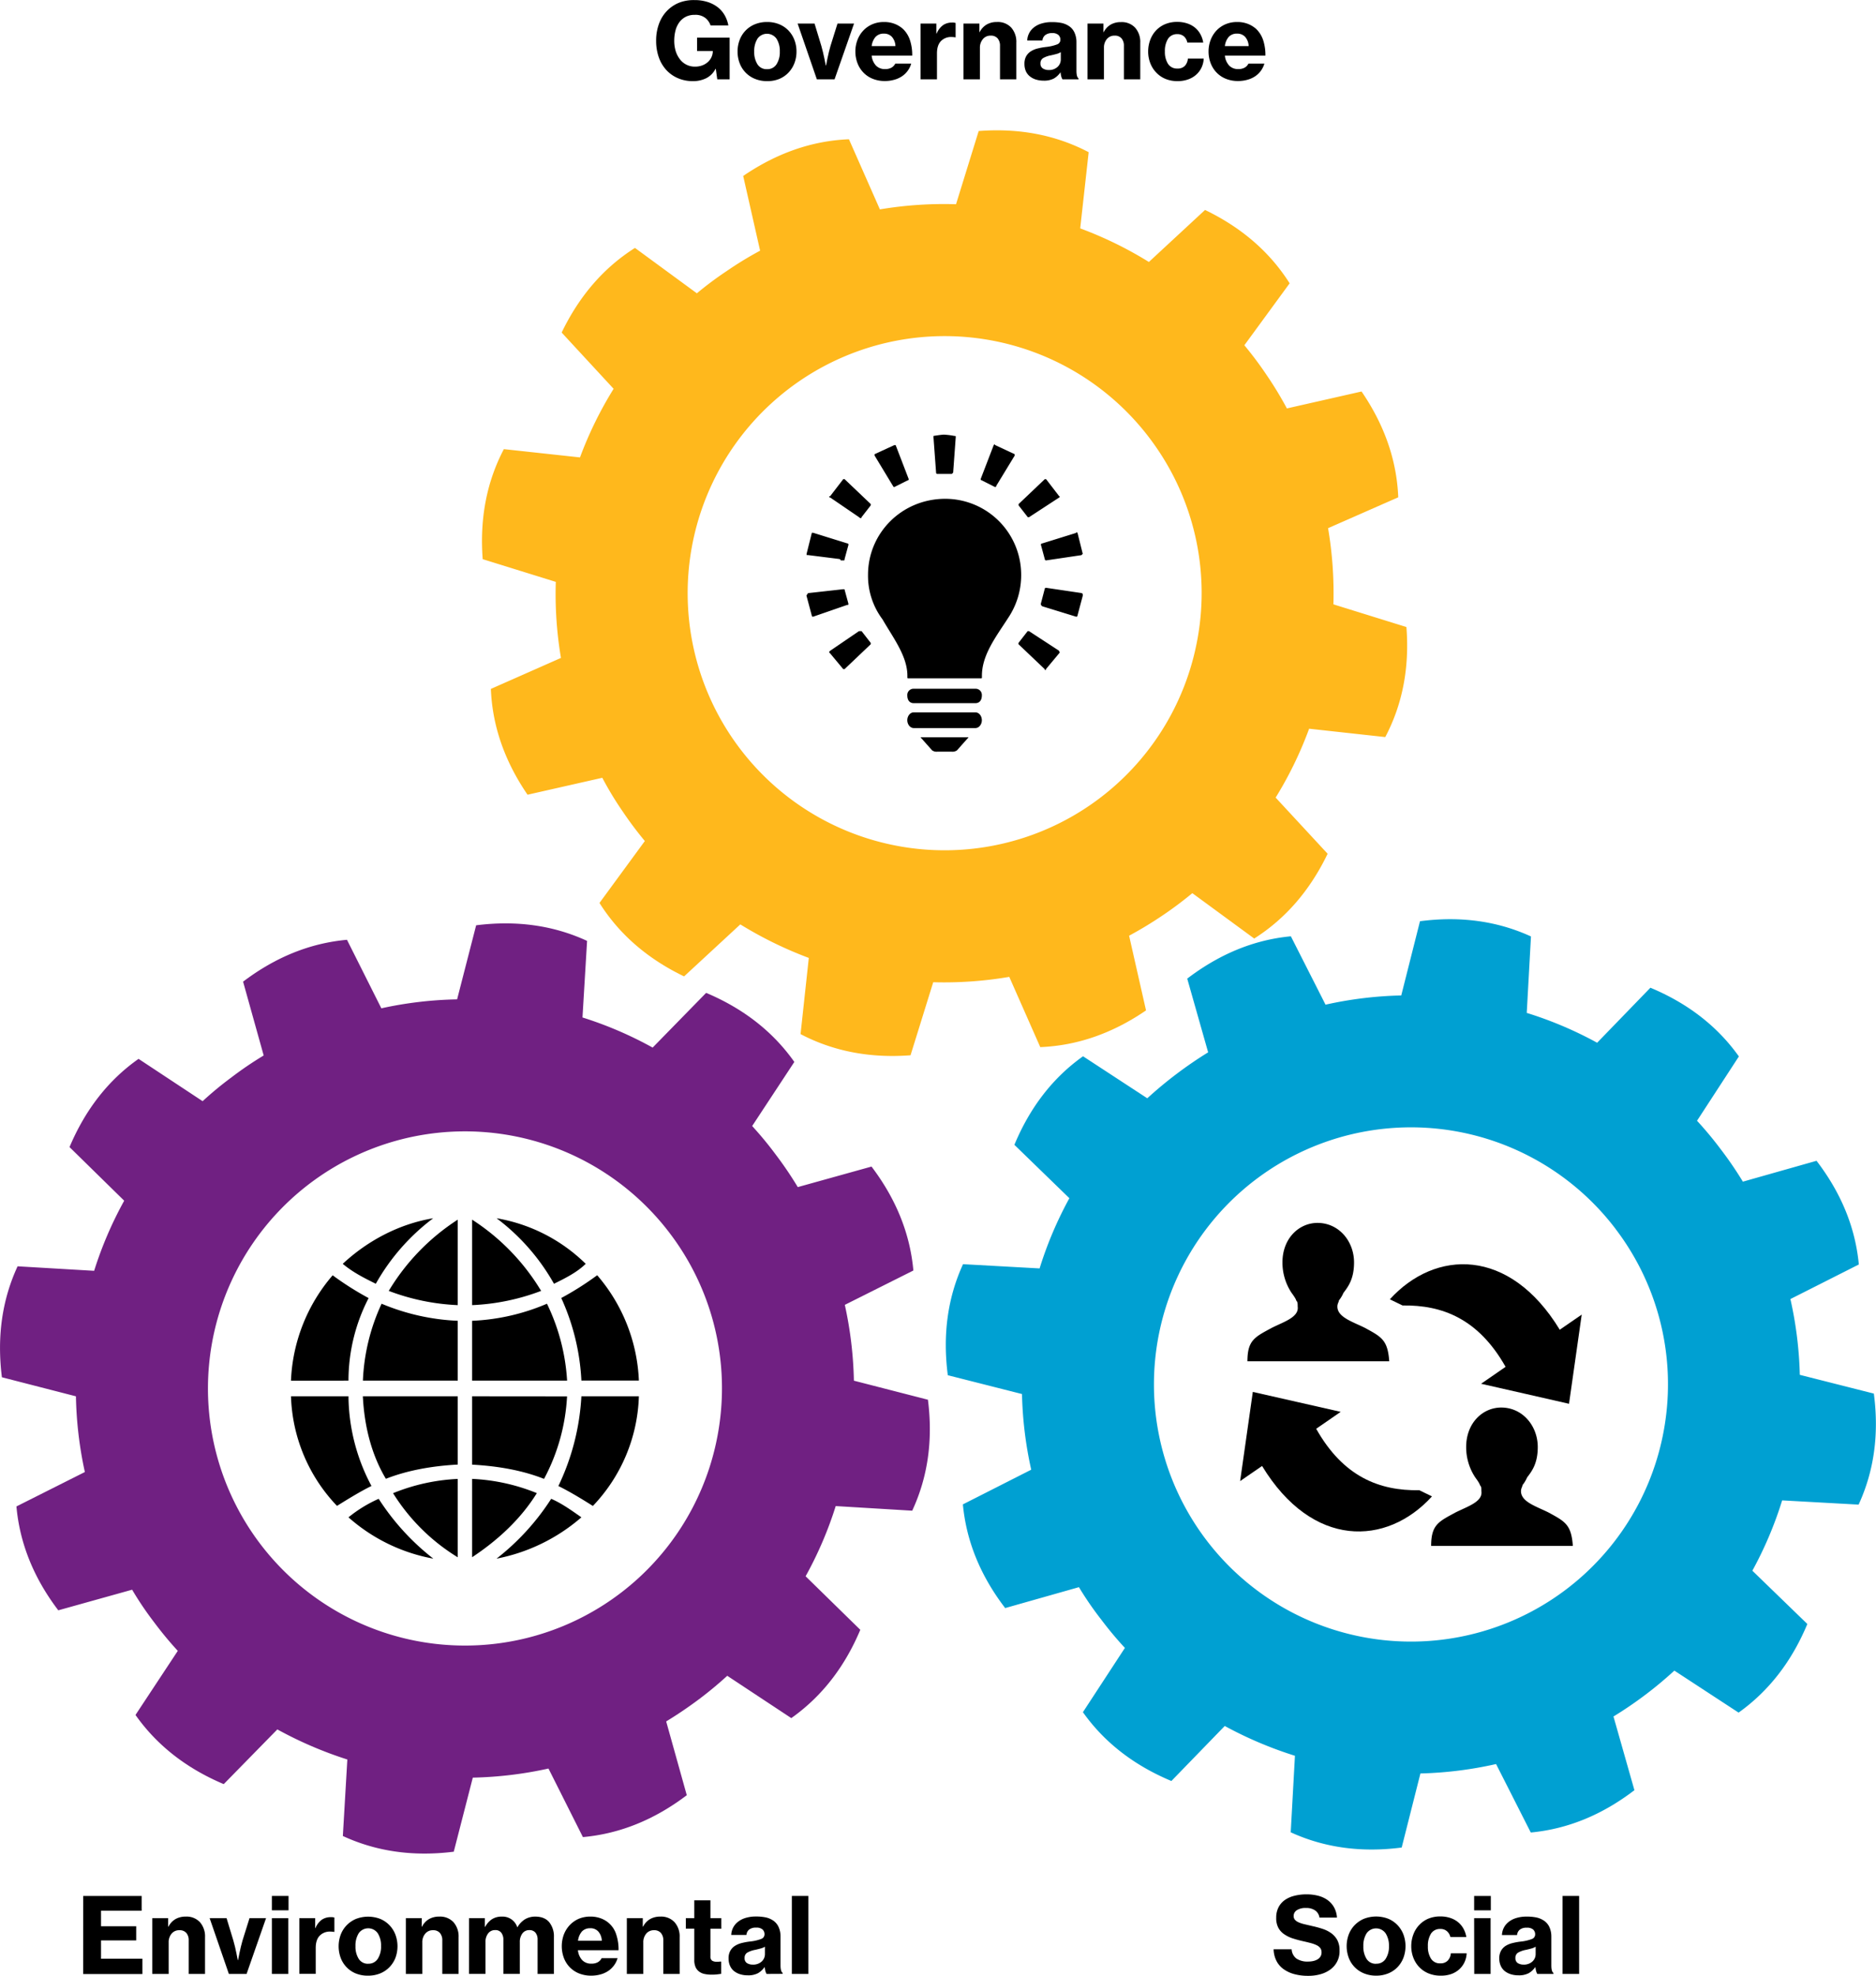
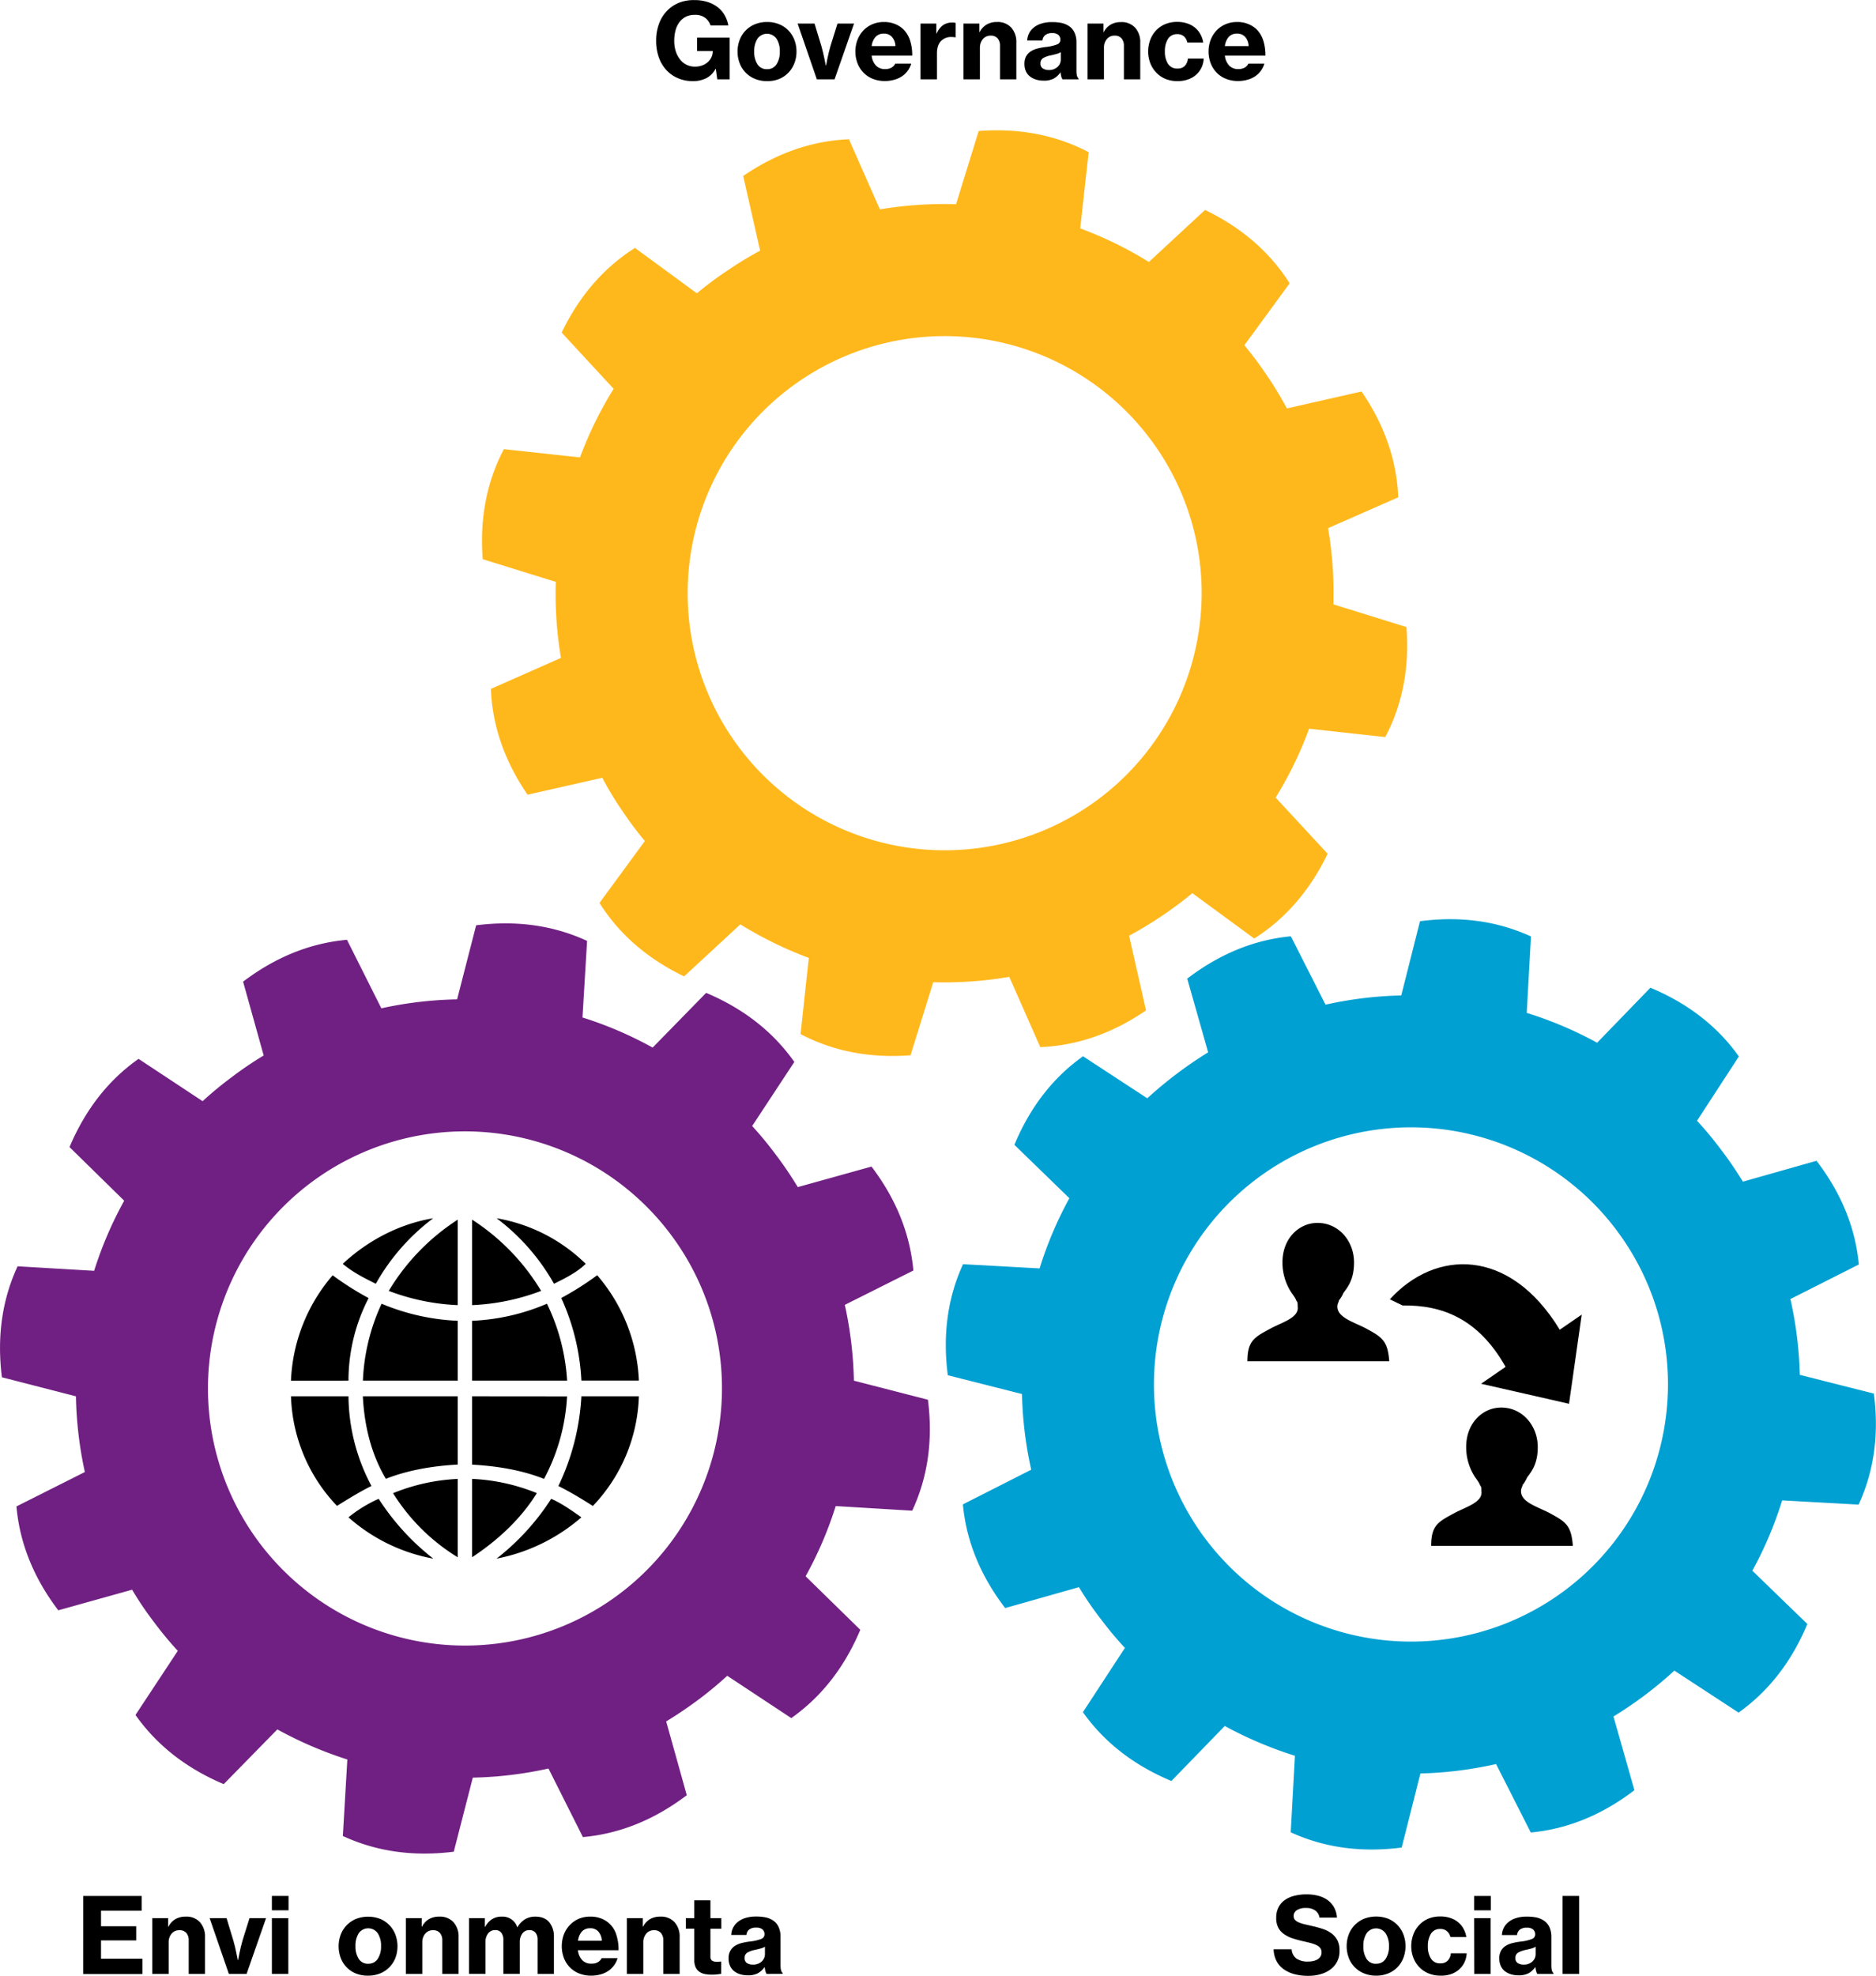
<svg xmlns="http://www.w3.org/2000/svg" id="Layer_1" data-name="Layer 1" viewBox="0 0 886.97 933.72">
  <defs>
    <style>.cls-1{fill:#ffb81c;}.cls-1,.cls-2,.cls-3,.cls-4{fill-rule:evenodd;}.cls-3{fill:#702082;}.cls-4{fill:#00a0d2;}</style>
  </defs>
  <path d="M340.31,31.9h-.15a9.89,9.89,0,0,1-4.41,4.43,13.83,13.83,0,0,1-6.19,1.37,17.65,17.65,0,0,1-7.11-1.37A16,16,0,0,1,317,32.54a17.46,17.46,0,0,1-3.66-6.16,23.37,23.37,0,0,1-1.24-7.8,22.66,22.66,0,0,1,1.63-8.7,16.93,16.93,0,0,1,4.76-6.56A16.5,16.5,0,0,1,323.61.4a19,19,0,0,1,6.54-1,20.18,20.18,0,0,1,6.24.89,15.5,15.5,0,0,1,4.81,2.47,13,13,0,0,1,3.29,3.79,15.42,15.42,0,0,1,1.76,4.83h-8.42a7.68,7.68,0,0,0-2.48-3.54,7.62,7.62,0,0,0-5-1.46,9.17,9.17,0,0,0-4.29.94,8.83,8.83,0,0,0-3,2.58,11.27,11.27,0,0,0-1.81,3.89,19.14,19.14,0,0,0-.59,4.83,16.53,16.53,0,0,0,.69,4.9,12.42,12.42,0,0,0,2,3.86,8.75,8.75,0,0,0,7.16,3.47,9.43,9.43,0,0,0,3.49-.62,8.4,8.4,0,0,0,2.63-1.61,7.06,7.06,0,0,0,1.65-2.3,6.46,6.46,0,0,0,.6-2.7v-.15h-7.43V17.14h15.4V36.85H341Z" transform="translate(-1.88 0.64)" />
  <path d="M364.58,37.7a14.91,14.91,0,0,1-5.75-1.07,12.83,12.83,0,0,1-7.23-7.38,15.12,15.12,0,0,1-1-5.52,15.17,15.17,0,0,1,1-5.53,12.83,12.83,0,0,1,7.23-7.38,14.91,14.91,0,0,1,5.75-1.06,14.71,14.71,0,0,1,5.69,1.06,12.86,12.86,0,0,1,4.39,2.95,13.37,13.37,0,0,1,2.8,4.43,15.17,15.17,0,0,1,1,5.53,15.12,15.12,0,0,1-1,5.52,13.27,13.27,0,0,1-2.8,4.43,12.72,12.72,0,0,1-4.39,3A14.71,14.71,0,0,1,364.58,37.7Zm-.05-5.65a5.09,5.09,0,0,0,4.48-2.3,10.57,10.57,0,0,0,1.56-6,10.8,10.8,0,0,0-1.56-6.1,5.51,5.51,0,0,0-9,0,11,11,0,0,0-1.54,6.1,10.73,10.73,0,0,0,1.54,6A5.08,5.08,0,0,0,364.53,32.05Z" transform="translate(-1.88 0.64)" />
  <path d="M379,10.5h8l3.22,10.6c.26.89.52,1.87.76,2.92s.48,2.07.67,3,.45,2.17.65,3.26h.15c.19-1.09.41-2.17.64-3.26s.42-2,.67-3,.5-2,.77-2.92l3.32-10.6h7.82l-9.21,26.35h-8.37Z" transform="translate(-1.88 0.64)" />
  <path d="M420.26,37.65a15.06,15.06,0,0,1-5.8-1.07,12.59,12.59,0,0,1-4.38-2.95,12.92,12.92,0,0,1-2.78-4.41,15.3,15.3,0,0,1-1-5.49,15.17,15.17,0,0,1,1-5.53,13.45,13.45,0,0,1,2.77-4.43,12.81,12.81,0,0,1,4.26-2.95,13.8,13.8,0,0,1,5.5-1.06,13.64,13.64,0,0,1,5.08.89,12.82,12.82,0,0,1,4,2.48,13,13,0,0,1,3.26,5.4,22,22,0,0,1,1,7.13H414a8.1,8.1,0,0,0,2,4.65A5.72,5.72,0,0,0,420.36,32a5.88,5.88,0,0,0,3-.67,4.57,4.57,0,0,0,1.81-1.91h7.53a10.71,10.71,0,0,1-1.56,3.25,10.91,10.91,0,0,1-2.63,2.62A12.16,12.16,0,0,1,424.86,37,16.15,16.15,0,0,1,420.26,37.65Zm-.4-22.39a5.12,5.12,0,0,0-4.06,1.58A8.1,8.1,0,0,0,414,21.15h11.24a6.94,6.94,0,0,0-1.63-4.33A4.9,4.9,0,0,0,419.86,15.26Z" transform="translate(-1.88 0.64)" />
  <path d="M444.58,15.21h.15a9.31,9.31,0,0,1,3.07-4,7.53,7.53,0,0,1,4.26-1.19,4.54,4.54,0,0,1,1.63.2V17h-.2a9.24,9.24,0,0,0-1.63-.15,6.61,6.61,0,0,0-5.08,1.91q-1.9,1.95-1.9,5.82V36.85H437.1V10.5h7.48Z" transform="translate(-1.88 0.64)" />
  <path d="M464.94,14.51h.14a8.58,8.58,0,0,1,3.3-3.56,9.4,9.4,0,0,1,4.83-1.19A8.65,8.65,0,0,1,480,12.41a10.17,10.17,0,0,1,2.4,7.11V36.85h-7.72V21a5.24,5.24,0,0,0-1.12-3.49,4.09,4.09,0,0,0-3.29-1.31,4.58,4.58,0,0,0-3.67,1.63A6.24,6.24,0,0,0,465.18,22V36.85h-7.77V10.5h7.53Z" transform="translate(-1.88 0.64)" />
  <path d="M504.22,36.85a4.74,4.74,0,0,1-.55-1.26,9.66,9.66,0,0,1-.34-2h-.1a9.64,9.64,0,0,1-3.1,2.88,9.83,9.83,0,0,1-4.88,1,12.17,12.17,0,0,1-3.59-.52,8.54,8.54,0,0,1-2.87-1.51A6.7,6.7,0,0,1,486.9,33a8.48,8.48,0,0,1-.66-3.44,7.25,7.25,0,0,1,.81-3.61,6.58,6.58,0,0,1,2.21-2.33,10.55,10.55,0,0,1,3.27-1.36,29.45,29.45,0,0,1,4.06-.72,20.86,20.86,0,0,0,5.08-1.19,2.29,2.29,0,0,0,1.56-2.18,3,3,0,0,0-.94-2.3,4.3,4.3,0,0,0-3-.87A5.06,5.06,0,0,0,496,16a3.62,3.62,0,0,0-1.26,2.53h-7.19a8.2,8.2,0,0,1,.8-3.27,8.1,8.1,0,0,1,2.18-2.8,10.67,10.67,0,0,1,3.61-1.93,16.3,16.3,0,0,1,5.1-.72,22,22,0,0,1,4.36.37,10,10,0,0,1,3.22,1.21,7.28,7.28,0,0,1,3,3.2,10.75,10.75,0,0,1,1,4.68V32.74c0,2,.33,3.24,1,3.67v.44Zm-6.54-4.4A5.91,5.91,0,0,0,501.86,31a4.71,4.71,0,0,0,1.56-3.62V24a6.77,6.77,0,0,1-2.05.87c-.81.22-1.64.42-2.5.62a11.84,11.84,0,0,0-3.82,1.34,2.79,2.79,0,0,0-1.24,2.52A2.61,2.61,0,0,0,495,31.75,5.18,5.18,0,0,0,497.68,32.45Z" transform="translate(-1.88 0.64)" />
  <path d="M523.58,14.51h.15A8.58,8.58,0,0,1,527,11a9.4,9.4,0,0,1,4.83-1.19,8.65,8.65,0,0,1,6.76,2.65,10.17,10.17,0,0,1,2.4,7.11V36.85h-7.73V21a5.24,5.24,0,0,0-1.11-3.49,4.09,4.09,0,0,0-3.29-1.31,4.57,4.57,0,0,0-3.67,1.63A6.19,6.19,0,0,0,523.83,22V36.85h-7.77V10.5h7.52Z" transform="translate(-1.88 0.64)" />
  <path d="M558.61,37.7a14.78,14.78,0,0,1-5.73-1.07,12.65,12.65,0,0,1-4.35-3,13.11,13.11,0,0,1-2.8-4.43,15.12,15.12,0,0,1-1-5.52,15.6,15.6,0,0,1,1-5.53,13.25,13.25,0,0,1,2.75-4.43,12.72,12.72,0,0,1,4.31-2.95,14.44,14.44,0,0,1,5.65-1.06,14.76,14.76,0,0,1,4.75.72,11.49,11.49,0,0,1,3.69,2,10.51,10.51,0,0,1,2.55,3.1,12.17,12.17,0,0,1,1.34,3.94h-7.53a5.21,5.21,0,0,0-1.58-2.9,4.51,4.51,0,0,0-3.12-1.07,5,5,0,0,0-4.44,2.23,10.76,10.76,0,0,0-1.46,5.95,10.5,10.5,0,0,0,1.46,5.84,5,5,0,0,0,4.44,2.23A4.68,4.68,0,0,0,562,30.56a5.62,5.62,0,0,0,1.51-3.51h7.48a11,11,0,0,1-1,4.18,10.55,10.55,0,0,1-2.51,3.39,11.38,11.38,0,0,1-3.84,2.26A14.6,14.6,0,0,1,558.61,37.7Z" transform="translate(-1.88 0.64)" />
  <path d="M587.24,37.65a15.06,15.06,0,0,1-5.8-1.07,12.59,12.59,0,0,1-4.38-2.95,12.92,12.92,0,0,1-2.78-4.41,15.3,15.3,0,0,1-1-5.49,15.17,15.17,0,0,1,1-5.53,13.45,13.45,0,0,1,2.77-4.43,12.81,12.81,0,0,1,4.26-2.95,13.8,13.8,0,0,1,5.5-1.06,13.61,13.61,0,0,1,5.08.89,12.82,12.82,0,0,1,4,2.48,13.09,13.09,0,0,1,3.27,5.4,22.32,22.32,0,0,1,1,7.13H581a8.1,8.1,0,0,0,2,4.65A5.72,5.72,0,0,0,587.34,32a5.88,5.88,0,0,0,3-.67,4.57,4.57,0,0,0,1.81-1.91h7.53a10.82,10.82,0,0,1-4.19,5.87A12.16,12.16,0,0,1,591.84,37,16.15,16.15,0,0,1,587.24,37.65Zm-.4-22.39a5.12,5.12,0,0,0-4.06,1.58A8.1,8.1,0,0,0,581,21.15h11.24a6.94,6.94,0,0,0-1.63-4.33A4.9,4.9,0,0,0,586.84,15.26Z" transform="translate(-1.88 0.64)" />
  <path class="cls-1" d="M512.65,107.31a180.73,180.73,0,0,1,32.42,15.85l26.55-24.58q26,12.53,40,34.67l-21.41,29.27a169.68,169.68,0,0,1,10.48,14,171.93,171.93,0,0,1,9.63,15.85l35.3-8q16.29,23.81,17.35,50l-33.18,14.59a183,183,0,0,1,2.52,36l34.52,10.72q2.25,28.75-10,52l-36-3.95A179.18,179.18,0,0,1,605,376.28l24.58,26.54q-12.52,26-34.71,40.07l-29.26-21.45q-6.75,5.6-14,10.48a183.46,183.46,0,0,1-15.89,9.63l8,35.3q-23.81,16.29-50,17.35L479.06,461a182.45,182.45,0,0,1-35.95,2.53l-10.73,34.52c-19.16,1.46-36.55-1.89-52-10l3.9-36a185.86,185.86,0,0,1-32.38-15.85l-26.59,24.58q-26-12.53-40-34.71l21.45-29.26a173.17,173.17,0,0,1-10.49-14,154.29,154.29,0,0,1-9.62-15.89l-35.35,8q-16.29-23.81-17.34-50l33.14-14.64a181.64,181.64,0,0,1-2.44-35.94l-34.56-10.73q-2.18-28.8,10-52l36,3.91A180,180,0,0,1,292,183.1l-24.57-26.58q12.53-26,34.66-40l29.27,21.45a163.2,163.2,0,0,1,14.05-10.48,168.46,168.46,0,0,1,15.85-9.67l-8-35.31q23.87-16.27,50-17.34l14.63,33.14a182.85,182.85,0,0,1,36-2.43L464.6,61.28q28.74-2.19,52,10l-4,36Zm36.43,104.24a121.49,121.49,0,1,0,18.72,91.09A121,121,0,0,0,549.08,211.55Z" transform="translate(-1.88 0.64)" />
-   <path class="cls-2" d="M484.69,271a36.23,36.23,0,0,1-6.19,20.43c-5.57,8.67-12.37,17.34-12.37,27.25v.62c0,.62,0,.62-.62.62h-34c-.62,0-.62,0-.62-.62v-.62c0-9.29-6.81-18-11.76-26.63A34.29,34.29,0,0,1,412.28,271c0-19.82,16.09-35.92,36.52-35.92A35.93,35.93,0,0,1,484.69,271ZM463,336H433.94c-1.85,0-3.09,1.86-3.09,3.71s1.24,3.72,3.09,3.72H463c1.86,0,3.1-1.86,3.1-3.72S464.89,336,463,336Zm0-11.15H433.94a2.93,2.93,0,0,0-3.09,3.1c0,2.48,1.24,3.71,3.09,3.71H463c1.86,0,3.1-1.23,3.1-3.71a2.93,2.93,0,0,0-3.1-3.1Zm-25.37,22.92c-.62,0-.62,0,0,.61l4.95,5.58a3.7,3.7,0,0,0,2.47.62h6.81a3.73,3.73,0,0,0,2.48-.62l4.95-5.58c.62-.61.62-.61,0-.61Zm50.75-50.16h-.62l-4.34,5.57v.62l12.38,11.76c0,.62.62.62.62,0l6.19-7.43c.62-.62,0-.62,0-1.24l-14.23-9.28Zm24.75-18-16.71-2.48a.61.61,0,0,0-.62.62L494,284.62c0,.62,0,.62.62,1.24l16.09,4.95a.61.61,0,0,0,.62-.62l2.47-9.28v-.62a.61.61,0,0,0-.62-.62ZM494,256.76l1.85,6.81a.61.61,0,0,0,.62.62l16.71-2.48.62-.62-2.47-9.91s-.62-.62-.62,0l-16.09,5a.61.61,0,0,0-.62.62Zm-6.19-13h.62l14.23-9.29s.62-.62,0-.62l-6.19-8.05h-.62l-12.38,11.77v.62l4.34,5.57Zm-21.66-17.34,6.18,3.1a.61.61,0,0,0,.62-.62l8.67-14.24V214l-9.29-4.34c0-.62-.61,0-.61,0l-6.19,16.1a.61.61,0,0,0,.62.62Zm-21.05-3.09h6.81l.62-.62L453.75,206c0-.62,0-.62-.62-.62a33.38,33.38,0,0,0-4.95-.62c-1.24,0-4.95.62-4.95.62V206l1.23,16.72a.61.61,0,0,0,.62.62Zm-21,5.57a.61.61,0,0,0,.62.62l6.19-3.1a.61.61,0,0,0,.62-.62l-6.19-16.1h-.62L415.37,214v.62L424,228.89ZM408,243.75c.62.62,1.24.62,1.24,0l4.33-5.57v-.62l-12.38-11.77h-.62l-6.19,8.05c-.62,0-.62.62,0,.62L408,243.75Zm-9.29,19.82a.61.61,0,0,1,.62.62h1.24c.62,0,.62,0,.62-.62l1.86-6.81a.61.61,0,0,0-.62-.62l-16.09-5h-.62l-2.48,9.91v.62h.62l14.85,1.86ZM403,284.62l-1.86-6.81h-.62l-16.71,1.86c0,.62-.62.62-.62,1.24l2.48,9.28a.61.61,0,0,0,.62.62l16.09-5.57c.62,0,.62,0,.62-.62Zm6.19,13H408l-13.62,9.28c-.62.62-.62.62,0,1.24l6.19,7.43h.62l12.38-11.76v-.62l-4.33-5.57Z" transform="translate(-1.88 0.64)" />
  <path d="M41.21,895.33H68.85v7H49.64v7.33H66.28v6.68H49.64V925H69.2v7.24h-28Z" transform="translate(-1.88 0.64)" />
  <path d="M81.39,909.84h.15a8.5,8.5,0,0,1,3.29-3.56,9.5,9.5,0,0,1,4.83-1.19,8.64,8.64,0,0,1,6.76,2.65,10.2,10.2,0,0,1,2.4,7.11v17.34H91.1V916.33A5.24,5.24,0,0,0,90,912.84a4.09,4.09,0,0,0-3.29-1.31A4.58,4.58,0,0,0,83,913.16a6.24,6.24,0,0,0-1.38,4.17v14.86H73.86V905.83h7.53Z" transform="translate(-1.88 0.64)" />
  <path d="M101,905.83h8l3.22,10.6c.26.9.52,1.87.77,2.93s.47,2.06.66,3,.45,2.18.65,3.27h.15c.2-1.09.41-2.18.64-3.27s.42-2,.67-3,.5-2,.77-2.93l3.32-10.6h7.82l-9.21,26.36h-8.37Z" transform="translate(-1.88 0.64)" />
  <path d="M130.43,895.33h7.87v6.79h-7.87Zm0,10.5h7.77v26.36h-7.77Z" transform="translate(-1.88 0.64)" />
-   <path d="M150.88,910.54H151a9.36,9.36,0,0,1,3.07-4,7.45,7.45,0,0,1,4.26-1.19,4.67,4.67,0,0,1,1.64.19v6.79h-.2a9.33,9.33,0,0,0-1.63-.15,6.64,6.64,0,0,0-5.08,1.91q-1.91,1.95-1.91,5.82v12.24H143.4V905.83h7.48Z" transform="translate(-1.88 0.64)" />
  <path d="M176,933A15,15,0,0,1,170.2,932a12.76,12.76,0,0,1-7.23-7.38,15.88,15.88,0,0,1,0-11,13,13,0,0,1,2.82-4.44,13.39,13.39,0,0,1,4.41-3,16,16,0,0,1,11.45,0,13.06,13.06,0,0,1,4.38,3,13.31,13.31,0,0,1,2.8,4.44,15.88,15.88,0,0,1,0,11A13.41,13.41,0,0,1,186,929a12.89,12.89,0,0,1-4.38,2.94A14.8,14.8,0,0,1,176,933Zm0-5.65a5.09,5.09,0,0,0,4.48-2.3,10.55,10.55,0,0,0,1.56-6,10.74,10.74,0,0,0-1.56-6.09,5.5,5.5,0,0,0-9,0,10.91,10.91,0,0,0-1.53,6.09,10.71,10.71,0,0,0,1.53,6A5.1,5.1,0,0,0,175.9,927.38Z" transform="translate(-1.88 0.64)" />
  <path d="M201.26,909.84h.15a8.56,8.56,0,0,1,3.29-3.56,9.5,9.5,0,0,1,4.83-1.19,8.67,8.67,0,0,1,6.77,2.65,10.2,10.2,0,0,1,2.4,7.11v17.34H211V916.33a5.24,5.24,0,0,0-1.11-3.49,4.11,4.11,0,0,0-3.3-1.31,4.55,4.55,0,0,0-3.66,1.63,6.2,6.2,0,0,0-1.39,4.17v14.86h-7.78V905.83h7.53Z" transform="translate(-1.88 0.64)" />
  <path d="M223.65,905.83h7.48v4.11h.15a9.61,9.61,0,0,1,3.2-3.61,8.45,8.45,0,0,1,4.73-1.24,7.29,7.29,0,0,1,7.23,5h.1a10.46,10.46,0,0,1,3.74-3.84,9.44,9.44,0,0,1,4.63-1.16q4.41,0,6.64,2.65a10.64,10.64,0,0,1,2.22,7.06v17.39h-7.72v-16.1a5.13,5.13,0,0,0-1-3.4,3.56,3.56,0,0,0-2.9-1.21,3.94,3.94,0,0,0-3.29,1.58,6.59,6.59,0,0,0-1.21,4.12v15h-7.78v-16.1a5.29,5.29,0,0,0-1-3.4,3.46,3.46,0,0,0-2.89-1.21,4,4,0,0,0-3.32,1.58,6.48,6.48,0,0,0-1.24,4.12v15h-7.78Z" transform="translate(-1.88 0.64)" />
  <path d="M281.41,933a15.06,15.06,0,0,1-5.8-1.07,12.8,12.8,0,0,1-4.38-2.94,12.94,12.94,0,0,1-2.77-4.41,16,16,0,0,1,0-11,13.56,13.56,0,0,1,2.77-4.44,13,13,0,0,1,4.26-3,14,14,0,0,1,5.5-1.06,13.77,13.77,0,0,1,5.08.89,11.82,11.82,0,0,1,7.26,7.88,22.32,22.32,0,0,1,1,7.13H275.12a8.16,8.16,0,0,0,2,4.66,5.78,5.78,0,0,0,4.41,1.68,6,6,0,0,0,3-.67,4.55,4.55,0,0,0,1.8-1.91h7.53a10.71,10.71,0,0,1-1.56,3.25,11.09,11.09,0,0,1-2.62,2.63,12.27,12.27,0,0,1-3.64,1.73A16.27,16.27,0,0,1,281.41,933Zm-.4-22.39a5.14,5.14,0,0,0-4.06,1.58,8.22,8.22,0,0,0-1.78,4.31h11.24a6.94,6.94,0,0,0-1.63-4.33A4.9,4.9,0,0,0,281,910.59Z" transform="translate(-1.88 0.64)" />
  <path d="M305.78,909.84h.15a8.5,8.5,0,0,1,3.29-3.56,9.5,9.5,0,0,1,4.83-1.19,8.64,8.64,0,0,1,6.76,2.65,10.16,10.16,0,0,1,2.41,7.11v17.34h-7.73V916.33a5.19,5.19,0,0,0-1.12-3.49,4.09,4.09,0,0,0-3.29-1.31,4.58,4.58,0,0,0-3.67,1.63,6.24,6.24,0,0,0-1.38,4.17v14.86h-7.78V905.83h7.53Z" transform="translate(-1.88 0.64)" />
  <path d="M326.14,905.83h4v-8.42h7.63v8.42h5.15v5h-5.15v13.07a2.28,2.28,0,0,0,.77,2,3.78,3.78,0,0,0,2.15.52l.89,0,.9-.08h.39v5.8c-.43.06-1,.15-1.78.24a21.31,21.31,0,0,1-2.73.15,15.72,15.72,0,0,1-3.34-.32,6.41,6.41,0,0,1-2.6-1.14,5.23,5.23,0,0,1-1.68-2.13,8,8,0,0,1-.6-3.34V910.79h-4Z" transform="translate(-1.88 0.64)" />
  <path d="M364.33,932.19a4.68,4.68,0,0,1-.54-1.27,8.87,8.87,0,0,1-.35-1.95h-.1a9.61,9.61,0,0,1-3.1,2.87,9.8,9.8,0,0,1-4.88,1,11.89,11.89,0,0,1-3.59-.52,8.63,8.63,0,0,1-2.87-1.51,6.61,6.61,0,0,1-1.88-2.5,8.39,8.39,0,0,1-.67-3.45,7.17,7.17,0,0,1,.82-3.61,6.55,6.55,0,0,1,2.2-2.33,10.8,10.8,0,0,1,3.27-1.36,29.45,29.45,0,0,1,4.06-.72,20.73,20.73,0,0,0,5.08-1.19,2.29,2.29,0,0,0,1.56-2.18,3,3,0,0,0-.94-2.3,4.28,4.28,0,0,0-3-.87,5.09,5.09,0,0,0-3.35.94,3.62,3.62,0,0,0-1.26,2.53h-7.18a8.2,8.2,0,0,1,3-6.07,10.73,10.73,0,0,1,3.62-1.93,16.26,16.26,0,0,1,5.1-.72,22.16,22.16,0,0,1,4.36.37,10.12,10.12,0,0,1,3.22,1.21,7.32,7.32,0,0,1,3,3.2,10.61,10.61,0,0,1,1,4.68v13.52c0,2,.33,3.24,1,3.67v.45Zm-6.54-4.41a5.94,5.94,0,0,0,4.19-1.44,4.71,4.71,0,0,0,1.56-3.62v-3.41a7.1,7.1,0,0,1-2.06.86c-.81.22-1.64.42-2.5.62a11.92,11.92,0,0,0-3.81,1.34,2.77,2.77,0,0,0-1.24,2.53,2.6,2.6,0,0,0,1.14,2.42A5.05,5.05,0,0,0,357.79,927.78Z" transform="translate(-1.88 0.64)" />
-   <path d="M376.27,895.33h7.82v36.86h-7.82Z" transform="translate(-1.88 0.64)" />
  <path class="cls-3" d="M277.28,480.19a179.88,179.88,0,0,1,33.17,14.23l25.29-25.86q26.58,11.22,41.7,32.64L357.5,531.49A168.6,168.6,0,0,1,368.66,545a175.21,175.21,0,0,1,10.41,15.35l34.86-9.7q17.44,23,19.79,49.12L401.31,616a183.3,183.3,0,0,1,4.29,35.83l35,9q3.66,28.62-7.43,52.44L397,711.09a179.1,179.1,0,0,1-14.23,33.17l25.86,25.3Q397.45,796.13,376,811.29l-30.28-20q-6.48,5.93-13.48,11.17c-5,3.73-10.09,7.18-15.39,10.4l9.74,34.86q-23,17.44-49.11,19.8L261.2,835.12a182.71,182.71,0,0,1-35.78,4.3l-9,35c-19.07,2.4-36.6-.08-52.44-7.42l2.12-36.15A186,186,0,0,1,133,816.63l-25.34,25.86C89.92,835,76,824.08,65.94,809.8l20-30.29A170.58,170.58,0,0,1,74.75,766a154.26,154.26,0,0,1-10.4-15.39l-34.91,9.74Q12,737.42,9.65,711.26L42,695a182.67,182.67,0,0,1-4.22-35.78l-35-9q-3.6-28.66,7.42-52.44l36.19,2.13A180.15,180.15,0,0,1,60.6,566.78L34.75,541.44c7.48-17.71,18.35-31.65,32.64-41.69l30.29,20a164.2,164.2,0,0,1,13.52-11.17,168.37,168.37,0,0,1,15.35-10.43l-9.74-34.88q23-17.43,49.12-19.79l16.25,32.38A182.31,182.31,0,0,1,218,471.63l9-35Q255.62,433,279.45,444l-2.17,36.18ZM318.82,582.5a121.5,121.5,0,1,0,23.19,90A121,121,0,0,0,318.82,582.5Z" transform="translate(-1.88 0.64)" />
  <path d="M620.39,933.08a24.69,24.69,0,0,1-6.69-.84,15.68,15.68,0,0,1-5.1-2.43,10.79,10.79,0,0,1-3.29-3.94,12.83,12.83,0,0,1-1.27-5.33h8.52a5.91,5.91,0,0,0,2.31,4.41,9.38,9.38,0,0,0,5.52,1.39,10.85,10.85,0,0,0,2.38-.25,6.9,6.9,0,0,0,2-.76,4.13,4.13,0,0,0,1.41-1.34,3.56,3.56,0,0,0,.52-2,3.31,3.31,0,0,0-.57-2,4.45,4.45,0,0,0-1.66-1.34,14.31,14.31,0,0,0-2.67-1q-1.59-.42-3.57-.87c-1.78-.4-3.47-.84-5-1.34a15.39,15.39,0,0,1-4.16-2,8.67,8.67,0,0,1-2.8-3.07,9.72,9.72,0,0,1-1-4.73,10.63,10.63,0,0,1,1.09-4.95,9.64,9.64,0,0,1,3-3.44,13.43,13.43,0,0,1,4.55-2,22.85,22.85,0,0,1,5.7-.67,21.64,21.64,0,0,1,5.6.69,13.25,13.25,0,0,1,4.45,2.08,10.64,10.64,0,0,1,3,3.44,11.44,11.44,0,0,1,1.33,4.78h-8.27a4.91,4.91,0,0,0-2-3.36,7.3,7.3,0,0,0-4.41-1.19,7.52,7.52,0,0,0-4.21,1,3.16,3.16,0,0,0-1.58,2.77,2.6,2.6,0,0,0,.59,1.78,4.92,4.92,0,0,0,1.73,1.22,15.1,15.1,0,0,0,2.8.91l3.84.9a46.45,46.45,0,0,1,4.78,1.31,14.74,14.74,0,0,1,4.06,2.05,9.84,9.84,0,0,1,2.83,3.22,10,10,0,0,1,1.06,4.86A10.55,10.55,0,0,1,631,930a14.37,14.37,0,0,1-4.71,2.3A20.72,20.72,0,0,1,620.39,933.08Z" transform="translate(-1.88 0.64)" />
  <path d="M652.54,933a15,15,0,0,1-5.75-1.07,12.76,12.76,0,0,1-7.23-7.38,15.88,15.88,0,0,1,0-11,13,13,0,0,1,2.82-4.44,13.39,13.39,0,0,1,4.41-3,16,16,0,0,1,11.45,0,13.06,13.06,0,0,1,4.38,3,13.31,13.31,0,0,1,2.8,4.44,15.88,15.88,0,0,1,0,11,13.41,13.41,0,0,1-2.8,4.44,12.89,12.89,0,0,1-4.38,2.94A14.8,14.8,0,0,1,652.54,933Zm0-5.65a5.09,5.09,0,0,0,4.48-2.3,10.55,10.55,0,0,0,1.56-6A10.74,10.74,0,0,0,657,913a5.5,5.5,0,0,0-9,0,10.91,10.91,0,0,0-1.53,6.09,10.71,10.71,0,0,0,1.53,6A5.08,5.08,0,0,0,652.49,927.38Z" transform="translate(-1.88 0.64)" />
  <path d="M683,933a14.72,14.72,0,0,1-5.72-1.07,12.91,12.91,0,0,1-4.36-2.94,13.41,13.41,0,0,1-2.8-4.44,15.12,15.12,0,0,1-1-5.52,15.54,15.54,0,0,1,1-5.52,13,13,0,0,1,2.75-4.44,12.76,12.76,0,0,1,4.31-3,14.55,14.55,0,0,1,5.65-1.06,14.76,14.76,0,0,1,4.75.72,11.68,11.68,0,0,1,3.69,2,10.64,10.64,0,0,1,2.55,3.1,12.25,12.25,0,0,1,1.34,3.94h-7.53A5.25,5.25,0,0,0,686,912a4.53,4.53,0,0,0-3.13-1.06,4.94,4.94,0,0,0-4.43,2.22,10.76,10.76,0,0,0-1.46,5.95,10.5,10.5,0,0,0,1.46,5.84,4.92,4.92,0,0,0,4.43,2.23,4.69,4.69,0,0,0,3.45-1.24,5.59,5.59,0,0,0,1.51-3.51h7.48a11,11,0,0,1-1,4.18,10.52,10.52,0,0,1-2.5,3.4,11.39,11.39,0,0,1-3.84,2.25A14.61,14.61,0,0,1,683,933Z" transform="translate(-1.88 0.64)" />
  <path d="M698.85,895.33h7.88v6.79h-7.88Zm0,10.5h7.78v26.36H698.9Z" transform="translate(-1.88 0.64)" />
  <path d="M728.72,932.19a5,5,0,0,1-.54-1.27,9.5,9.5,0,0,1-.35-1.95h-.1a9.68,9.68,0,0,1-3.09,2.87,9.85,9.85,0,0,1-4.88,1,11.8,11.8,0,0,1-3.59-.52,8.59,8.59,0,0,1-2.88-1.51,6.72,6.72,0,0,1-1.88-2.5,8.39,8.39,0,0,1-.67-3.45,7.17,7.17,0,0,1,.82-3.61,6.55,6.55,0,0,1,2.2-2.33A11,11,0,0,1,717,917.6a29.73,29.73,0,0,1,4.06-.72,20.73,20.73,0,0,0,5.08-1.19,2.29,2.29,0,0,0,1.56-2.18,3,3,0,0,0-.94-2.3,4.28,4.28,0,0,0-3-.87,5,5,0,0,0-3.34.94,3.6,3.6,0,0,0-1.27,2.53H712a8.2,8.2,0,0,1,3-6.07,10.73,10.73,0,0,1,3.62-1.93,16.26,16.26,0,0,1,5.1-.72,22.09,22.09,0,0,1,4.36.37,10.12,10.12,0,0,1,3.22,1.21,7.34,7.34,0,0,1,3.05,3.2,10.75,10.75,0,0,1,1,4.68v13.52c0,2,.33,3.24,1,3.67v.45Zm-6.54-4.41a5.94,5.94,0,0,0,4.19-1.44,4.71,4.71,0,0,0,1.56-3.62v-3.41a7.15,7.15,0,0,1-2,.86c-.81.22-1.65.42-2.51.62a12,12,0,0,0-3.81,1.34,2.77,2.77,0,0,0-1.24,2.53,2.6,2.6,0,0,0,1.14,2.42A5.08,5.08,0,0,0,722.18,927.78Z" transform="translate(-1.88 0.64)" />
  <path d="M740.66,895.33h7.83v36.86h-7.83Z" transform="translate(-1.88 0.64)" />
  <path class="cls-4" d="M723.78,478.05A179.94,179.94,0,0,1,757,492.13l25.19-26q26.61,11.11,41.83,32.47L804.23,529a170.59,170.59,0,0,1,11.21,13.47,173,173,0,0,1,10.47,15.31l34.82-9.86q17.55,22.91,20,49l-32.35,16.34a183.1,183.1,0,0,1,4.45,35.81l35,8.86q3.79,28.59-7.2,52.47l-36.15-2a179.79,179.79,0,0,1-14.09,33.23l26,25.18q-11.11,26.63-32.51,41.88l-30.37-19.85q-6.45,5.94-13.43,11.22a184.38,184.38,0,0,1-15.35,10.46l9.9,34.83q-22.9,17.54-49,20L709.22,833a182.5,182.5,0,0,1-35.77,4.45l-8.85,35c-19.06,2.48-36.6.07-52.47-7.2l2-36.16a185.79,185.79,0,0,1-33.19-14.08l-25.23,26c-17.74-7.42-31.73-18.27-41.83-32.52l19.85-30.37a170.85,170.85,0,0,1-11.22-13.43A154.13,154.13,0,0,1,512,749.41l-34.87,9.88q-17.55-22.89-20-49l32.31-16.39a181.69,181.69,0,0,1-4.36-35.76L450,649.25q-3.72-28.65,7.2-52.47l36.2,2a179.76,179.76,0,0,1,14.08-33.18l-26-25.23c7.4-17.75,18.22-31.74,32.46-41.84l30.37,19.85a193.36,193.36,0,0,1,28.78-21.72l-9.89-34.83q23-17.54,49-20l16.39,32.31a182.85,182.85,0,0,1,35.8-4.36l8.86-35.08q28.59-3.74,52.47,7.2l-2,36.19Zm42,102.13a121.51,121.51,0,1,0,23.57,90A121.06,121.06,0,0,0,765.76,580.18Z" transform="translate(-1.88 0.64)" />
  <path class="cls-2" d="M236.65,575.07a79,79,0,0,1,42.15,21.54c-4.08,4-9.52,6.73-15,9.42a99.93,99.93,0,0,0-27.19-31Zm30.59,37.69a106.46,106.46,0,0,1,9.52,39h27.18A81.33,81.33,0,0,0,284.23,602a143.09,143.09,0,0,1-17,10.77Zm9.52,46.44a111.79,111.79,0,0,1-10.88,42.41c5.44,2.69,10.88,6,16.31,9.42a78.37,78.37,0,0,0,21.75-51.83Zm-99.24,42.41a91.47,91.47,0,0,1-10.88-42.41H139.46A78.37,78.37,0,0,0,161.21,711c5.43-3.37,10.87-6.73,16.31-9.42Zm47.58-78.08V651.8H270a96,96,0,0,0-9.52-36.34,100.49,100.49,0,0,1-35.34,8.07Zm11.55,112.4a86,86,0,0,0,40.11-19.52c-4.76-3.36-9.52-6.73-14.28-8.75a113.64,113.64,0,0,1-25.83,28.27ZM225.1,575.74v40.39a104.08,104.08,0,0,0,32.62-6.73,103.28,103.28,0,0,0-32.62-33.66Zm0,159.52c12.23-8.08,23.11-18.17,30.59-30.29a92,92,0,0,0-30.59-6.73v37Zm-6.8,0v-37A91.85,91.85,0,0,0,187.72,705a93.42,93.42,0,0,0,30.58,30.29Zm0-43.75V659.2H173.44c.68,14.14,4.08,27.6,10.88,39,10.19-4,21.75-6.06,34-6.73Zm6.8-32.31v32.31c12.23.67,23.79,2.69,34,6.73a92.86,92.86,0,0,0,10.88-39Zm-44.18,48.46a62.7,62.7,0,0,0-14.28,8.75,82.94,82.94,0,0,0,40.11,19.52,113.84,113.84,0,0,1-25.83-28.27ZM218.3,651.8V623.53a104.27,104.27,0,0,1-36-8.07,95.23,95.23,0,0,0-8.84,36.34Zm-51.66,0a85,85,0,0,1,9.52-39,143.91,143.91,0,0,1-17-10.77,81.33,81.33,0,0,0-19.71,49.81Zm51.66-76.06a103.28,103.28,0,0,0-32.62,33.66,104.08,104.08,0,0,0,32.62,6.73V575.74Zm-11.55-.67c-16.32,2.69-31.27,10.77-42.82,21.54,4.75,4,10.19,6.73,15.63,9.42a99.93,99.93,0,0,1,27.19-31Z" transform="translate(-1.88 0.64)" />
  <path class="cls-2" d="M745.52,729.92c-.72-10.06-3.6-11.5-11.52-15.81-5.76-2.88-13-5-13-10.06,0-1.44.72-2.16.72-2.88a15.64,15.64,0,0,0,2.16-3.59h0c2.16-2.87,5.05-6.47,5.05-14.37,0-10.06-7.21-18.69-17.29-18.69-8.64,0-16.56,7.19-16.56,18.69a25.86,25.86,0,0,0,4.32,14.37h0s2.16,2.87,2.16,3.59c.72.72.72,1.44.72,2.88.72,5-6.48,7.18-12.24,10.06-7.92,4.31-11.52,5.75-11.52,15.81Z" transform="translate(-1.88 0.64)" />
  <path class="cls-2" d="M658.71,642.67c-.72-10.06-3.6-11.5-11.52-15.81-5.76-2.88-13-5-13-10.06,0-1.44.72-2.16.72-2.88a15.64,15.64,0,0,0,2.16-3.59h0c2.16-2.87,5-6.47,5-14.37,0-10.06-7.2-18.69-17.28-18.69-8.65,0-16.57,7.19-16.57,18.69a25.86,25.86,0,0,0,4.32,14.37h0s2.16,2.87,2.16,3.59c.72.72.72,1.44.72,2.88.72,5-6.48,7.18-12.24,10.06-7.92,4.31-11.52,5.75-11.52,15.81Z" transform="translate(-1.88 0.64)" />
  <path class="cls-2" d="M659,613.38c21.41-23.55,56.54-24.73,80.33,14.37l10.38-7.14-3,21.07-3,21.07L722.89,658l-20.76-4.71,11.59-8C700.88,622.59,683.83,616,665,616.29Z" transform="translate(-1.88 0.64)" />
-   <path class="cls-2" d="M678.92,706.51c-21.41,23.55-56.55,24.73-80.33-14.37l-10.38,7.14,3-21.07,3-21.07L615,661.85l20.76,4.71-11.59,8C637,697.3,654.08,703.9,672.92,703.6Z" transform="translate(-1.88 0.64)" />
</svg>